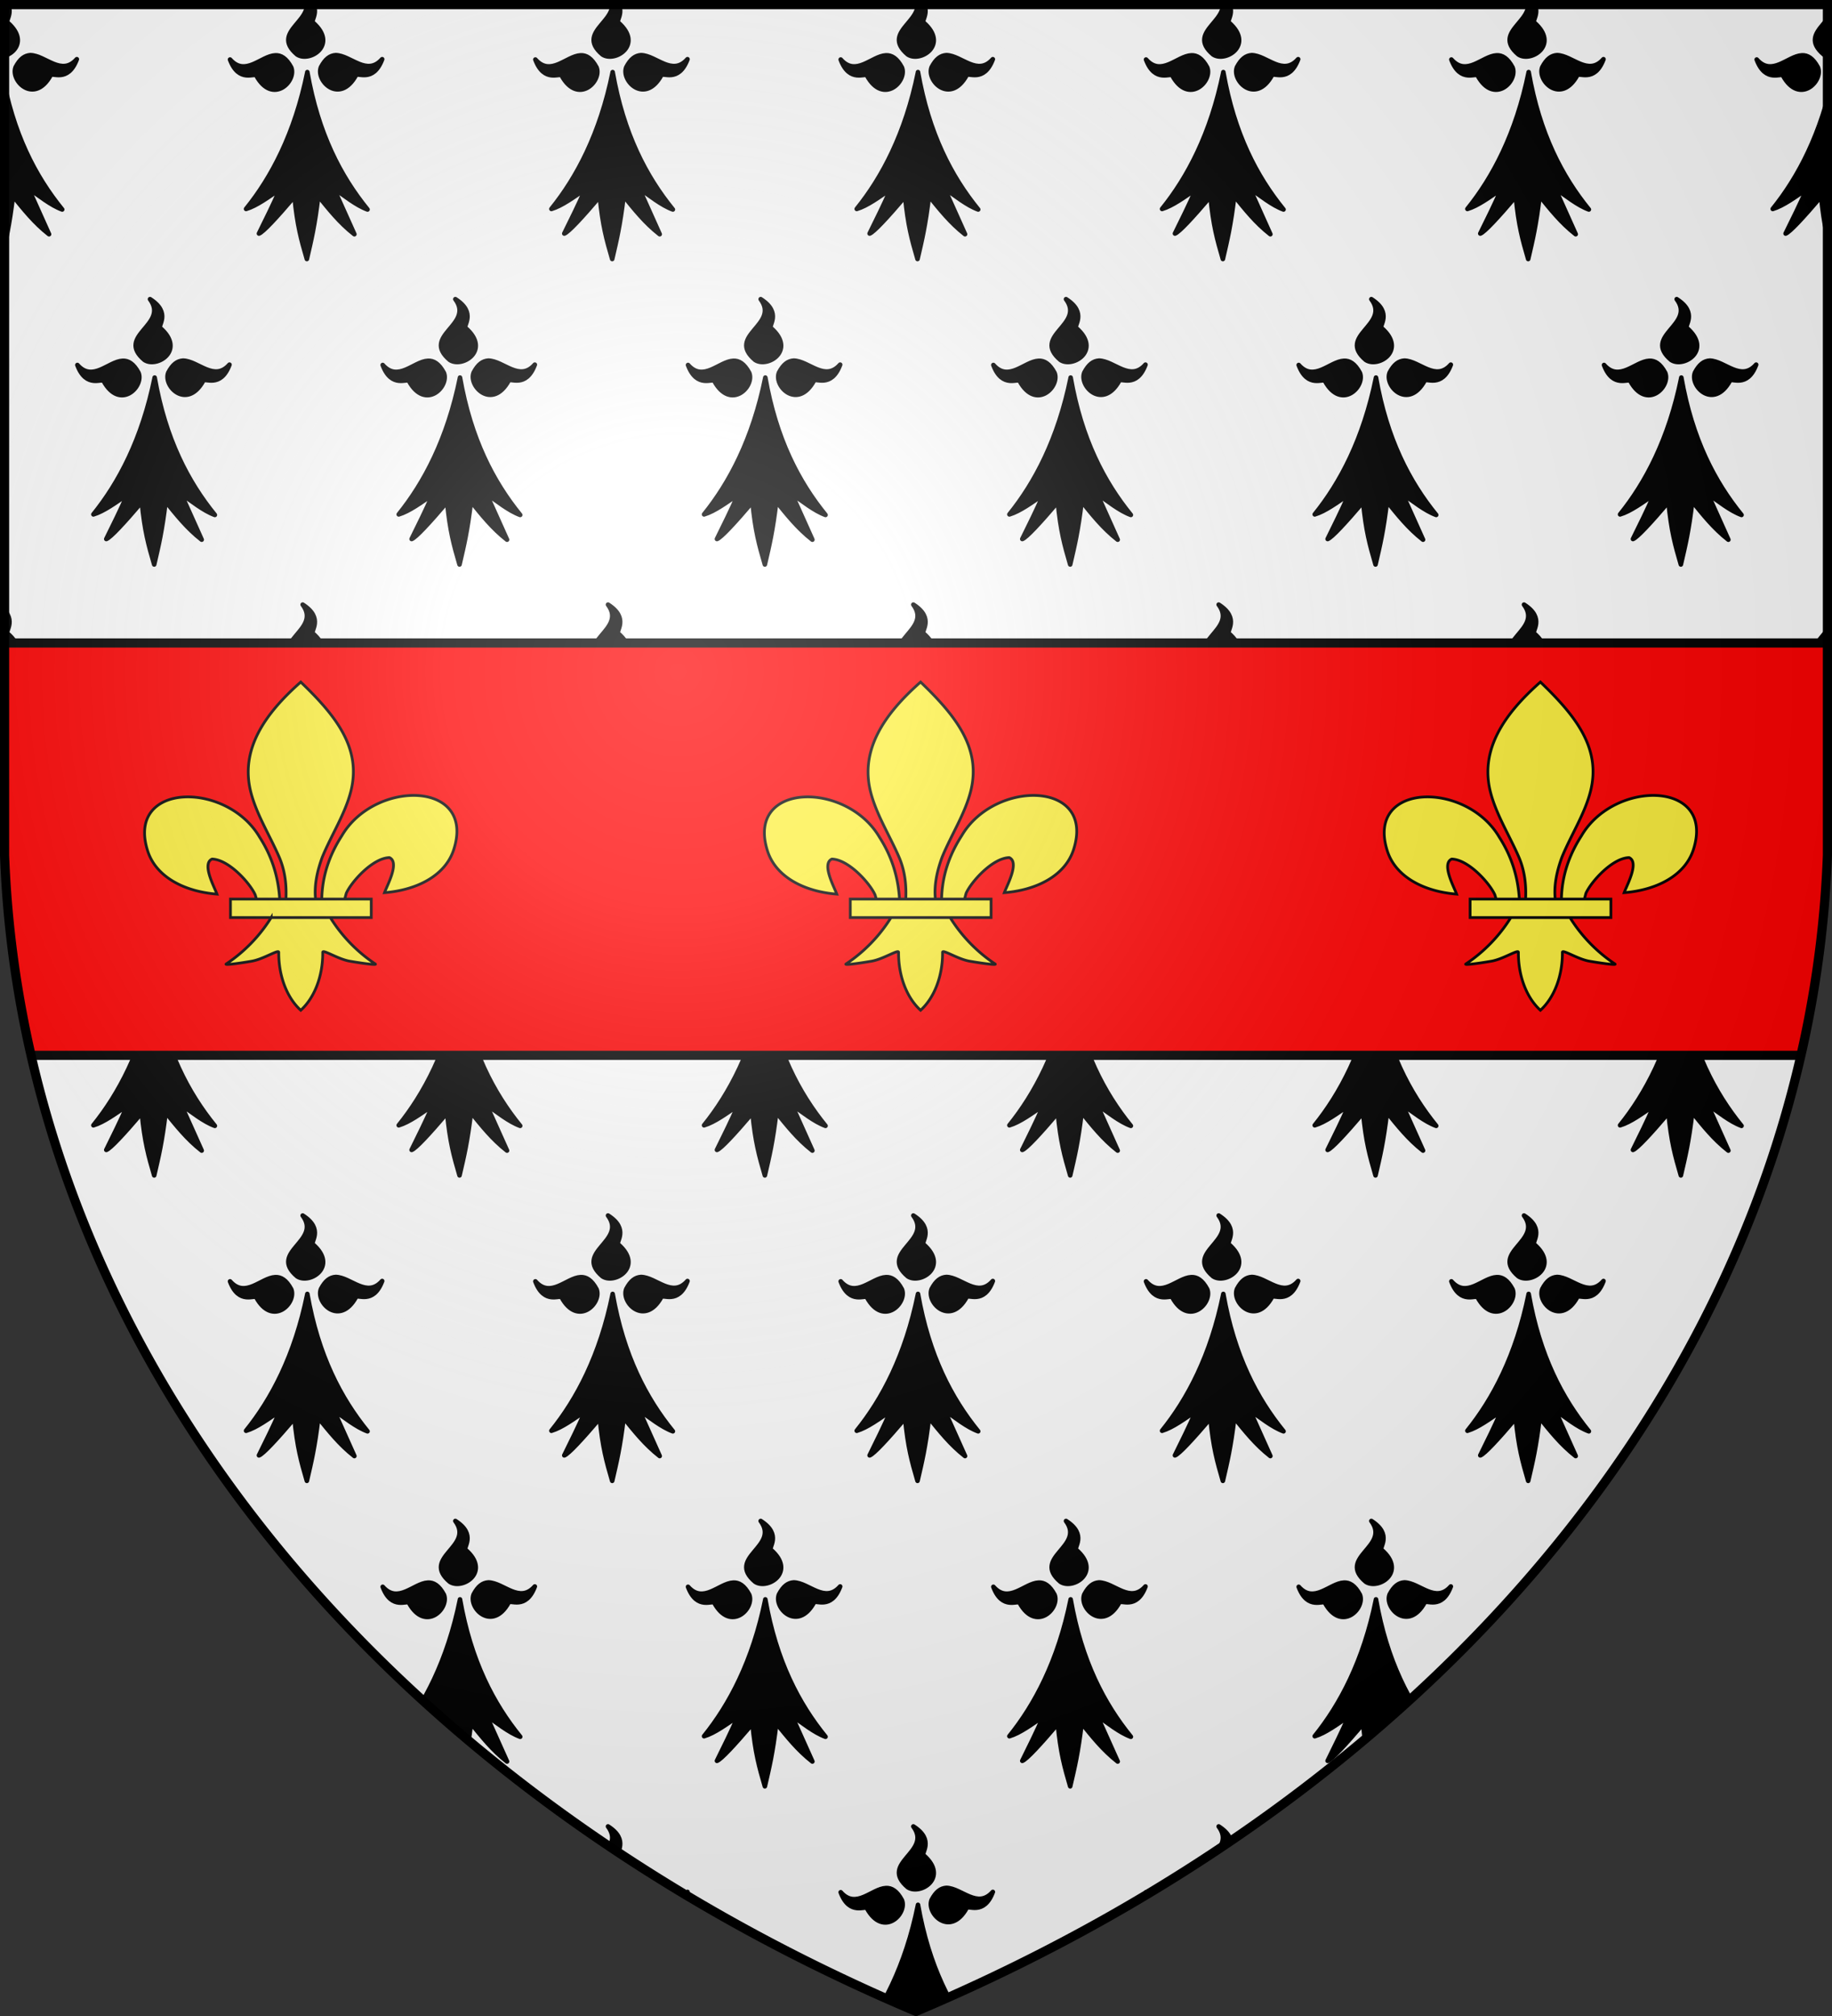
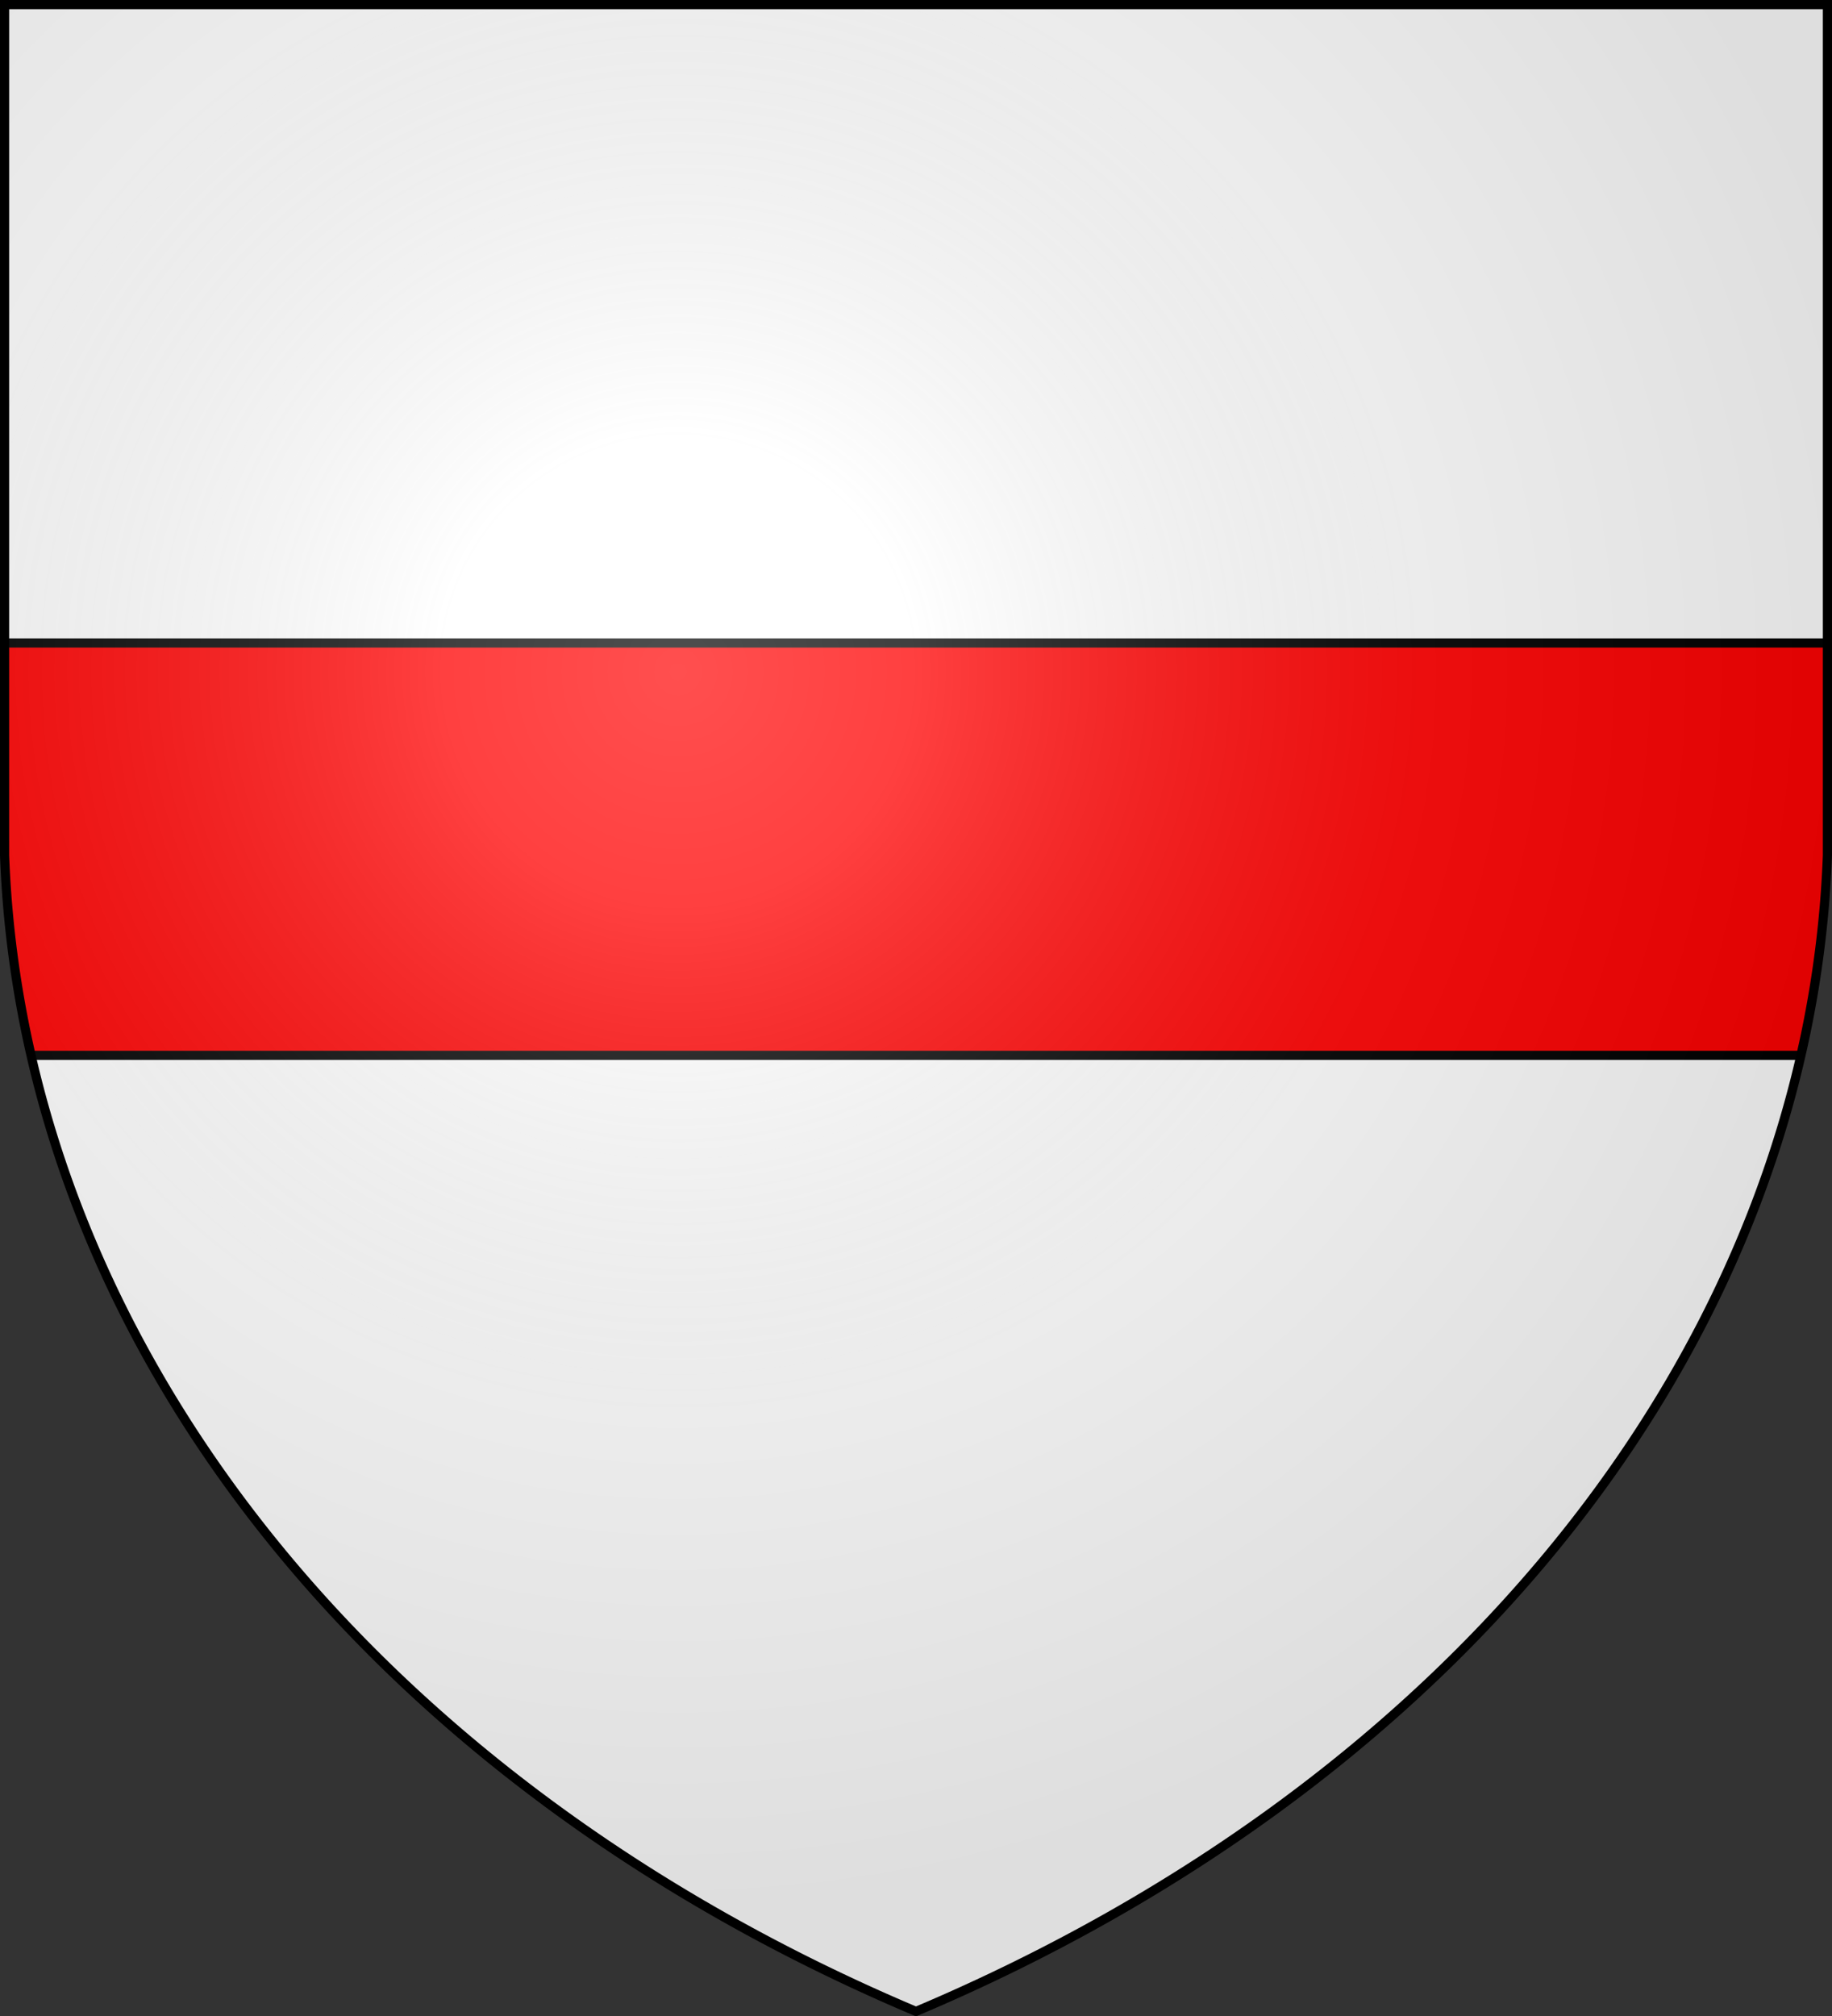
<svg xmlns="http://www.w3.org/2000/svg" xmlns:xlink="http://www.w3.org/1999/xlink" width="600" height="660" version="1.1">
  <rect width="100%" height="100%" fill="#333333" stroke="none" />
  <defs>
    <radialGradient id="sheen" cx="221" cy="226" fx="221" fy="226" r="300" gradientTransform="matrix(1.353,0,0,1.349,-77,-85)" gradientUnits="userSpaceOnUse">
      <stop stop-color="#FFF" stop-opacity=".31" />
      <stop offset="0.19" stop-color="#FFF" stop-opacity=".25" />
      <stop offset="0.6" stop-color="#6B6B6B" stop-opacity=".13" />
      <stop offset="1" stop-color="#000" stop-opacity=".13" />
    </radialGradient>
    <clipPath id="clipShield">
      <path id="shield" d="M1.5 1.5h597V280A570 445 0 0 1 300 658.5 570 445 0 0 1 1.5 280Z" />
    </clipPath>
  </defs>
  <use xlink:href="#shield" fill="#FFF" />
  <g clip-path="url(#clipShield)">
    <g id="motif13">
-       <path id="motif" d="m-.87-2.06c6.3 8.48-11.33 11.88-1.82 19.9 4.06 2.73 13.51-3.18 5.19-10.43-1.08-.62 3.75-4.92-3.37-9.47Zm-8.97 20.18c-4.66.22-9.8 7.08-14.82 1.37 2.93 7.88 8.25 4.11 8.63 5.28 5.33 9.63 13.2 1.83 11.41-2.69-1.65-3.07-3.4-4.05-5.22-3.96Zm19.79-.06c-1.9.13-3.39 1.22-4.82 3.91-1.8 4.51 6.11 12.31 11.43 2.69.38-1.18 5.67 2.6 8.6-5.28-5.02 5.71-10.26-1.22-15.21-1.32Zm-9.29 5.56c-4.1 20.2-11.76 34.49-20.07 44.78 3.46-1.03 7.38-3.95 11.13-6.5-2.3 5.29-4.61 9.88-6.91 14.56 1.37-.5 5.72-5.2 11.63-12.13.92 9.52 2.19 14.02 4.06 20.47 1.49-6.44 2.57-10.86 3.75-20.65 3.56 4.37 7 8.77 11.81 12.53l-6.75-15.03c3.49 2.42 7.36 5.58 11.06 6.93-8.78-10.79-16.18-24.76-19.72-44.97Z" stroke="#000" stroke-width="1.5" stroke-linejoin="round" />
      <g id="motif6">
        <g id="motif3">
          <use xlink:href="#motif" x="100" />
          <use xlink:href="#motif" x="200" />
          <use xlink:href="#motif" x="300" />
        </g>
        <use xlink:href="#motif3" x="300" />
      </g>
      <use xlink:href="#motif6" x="-50" y="100" />
    </g>
    <use xlink:href="#motif13" y="200" />
    <use xlink:href="#motif13" y="400" />
    <use xlink:href="#motif6" y="600" />
    <rect y="210.5" width="600" height="135" fill="#F00" stroke="#000" stroke-width="3" />
  </g>
-   <path id="fleurDeLis" d="M294.6 294.33c-.44-7.05-2.43-13.83-6.57-20.25-10.84-18.5-43.94-18.05-36.64 4.57 2.69 8.33 11.82 13.23 22.67 14.07-.78-2.2-5.09-9.96-1.61-11.48 5.56.17 12.47 7.97 14.13 11.69l.41 1.4m14.51-71.04c-12.06 10.63-19.73 22.18-16.43 35.72 1.83 7.47 6.25 14.38 9.37 21.58 1.94 4.51 2.44 9.23 2.21 13.74h9.69c-.46-4.54.55-9.18 2.22-13.74 2.97-7.24 7.48-14.11 9.36-21.58 3.5-13.98-4.72-24.52-16.42-35.72Zm6.89 70.79c.2-7.29 2.43-14.06 6.57-20.48 10.83-18.5 43.94-18.06 36.64 4.56-2.69 8.34-11.82 13.24-22.67 14.08.78-2.2 5.09-9.96 1.61-11.48-5.56.17-12.47 7.97-14.13 11.68l-.51 1.89m-24.08 6.06a50 50 0 0 1-14.67 15.15c-1.14.62 5.44-.36 8.38-.88 3.86-.69 8.88-4.03 8.76-2.85a15.5 22.1 0 0 0 7.21 18.93 15.5 22.1 0 0 0 7.2-18.93c-.12-1.18 4.9 2.16 8.76 2.85 2.94.52 9.52 1.5 8.38.88a50 50 0 0 1-14.66-15.15m-32.7-6.06h46.11v6.06H278.48Z" fill="#FCEF3C" stroke="#000" stroke-width=".9" />
  <use xlink:href="#fleurDeLis" x="-203" />
  <use xlink:href="#fleurDeLis" x="203" />
  <use xlink:href="#shield" fill="url(#sheen)" stroke="#000" stroke-width="3" />
</svg>